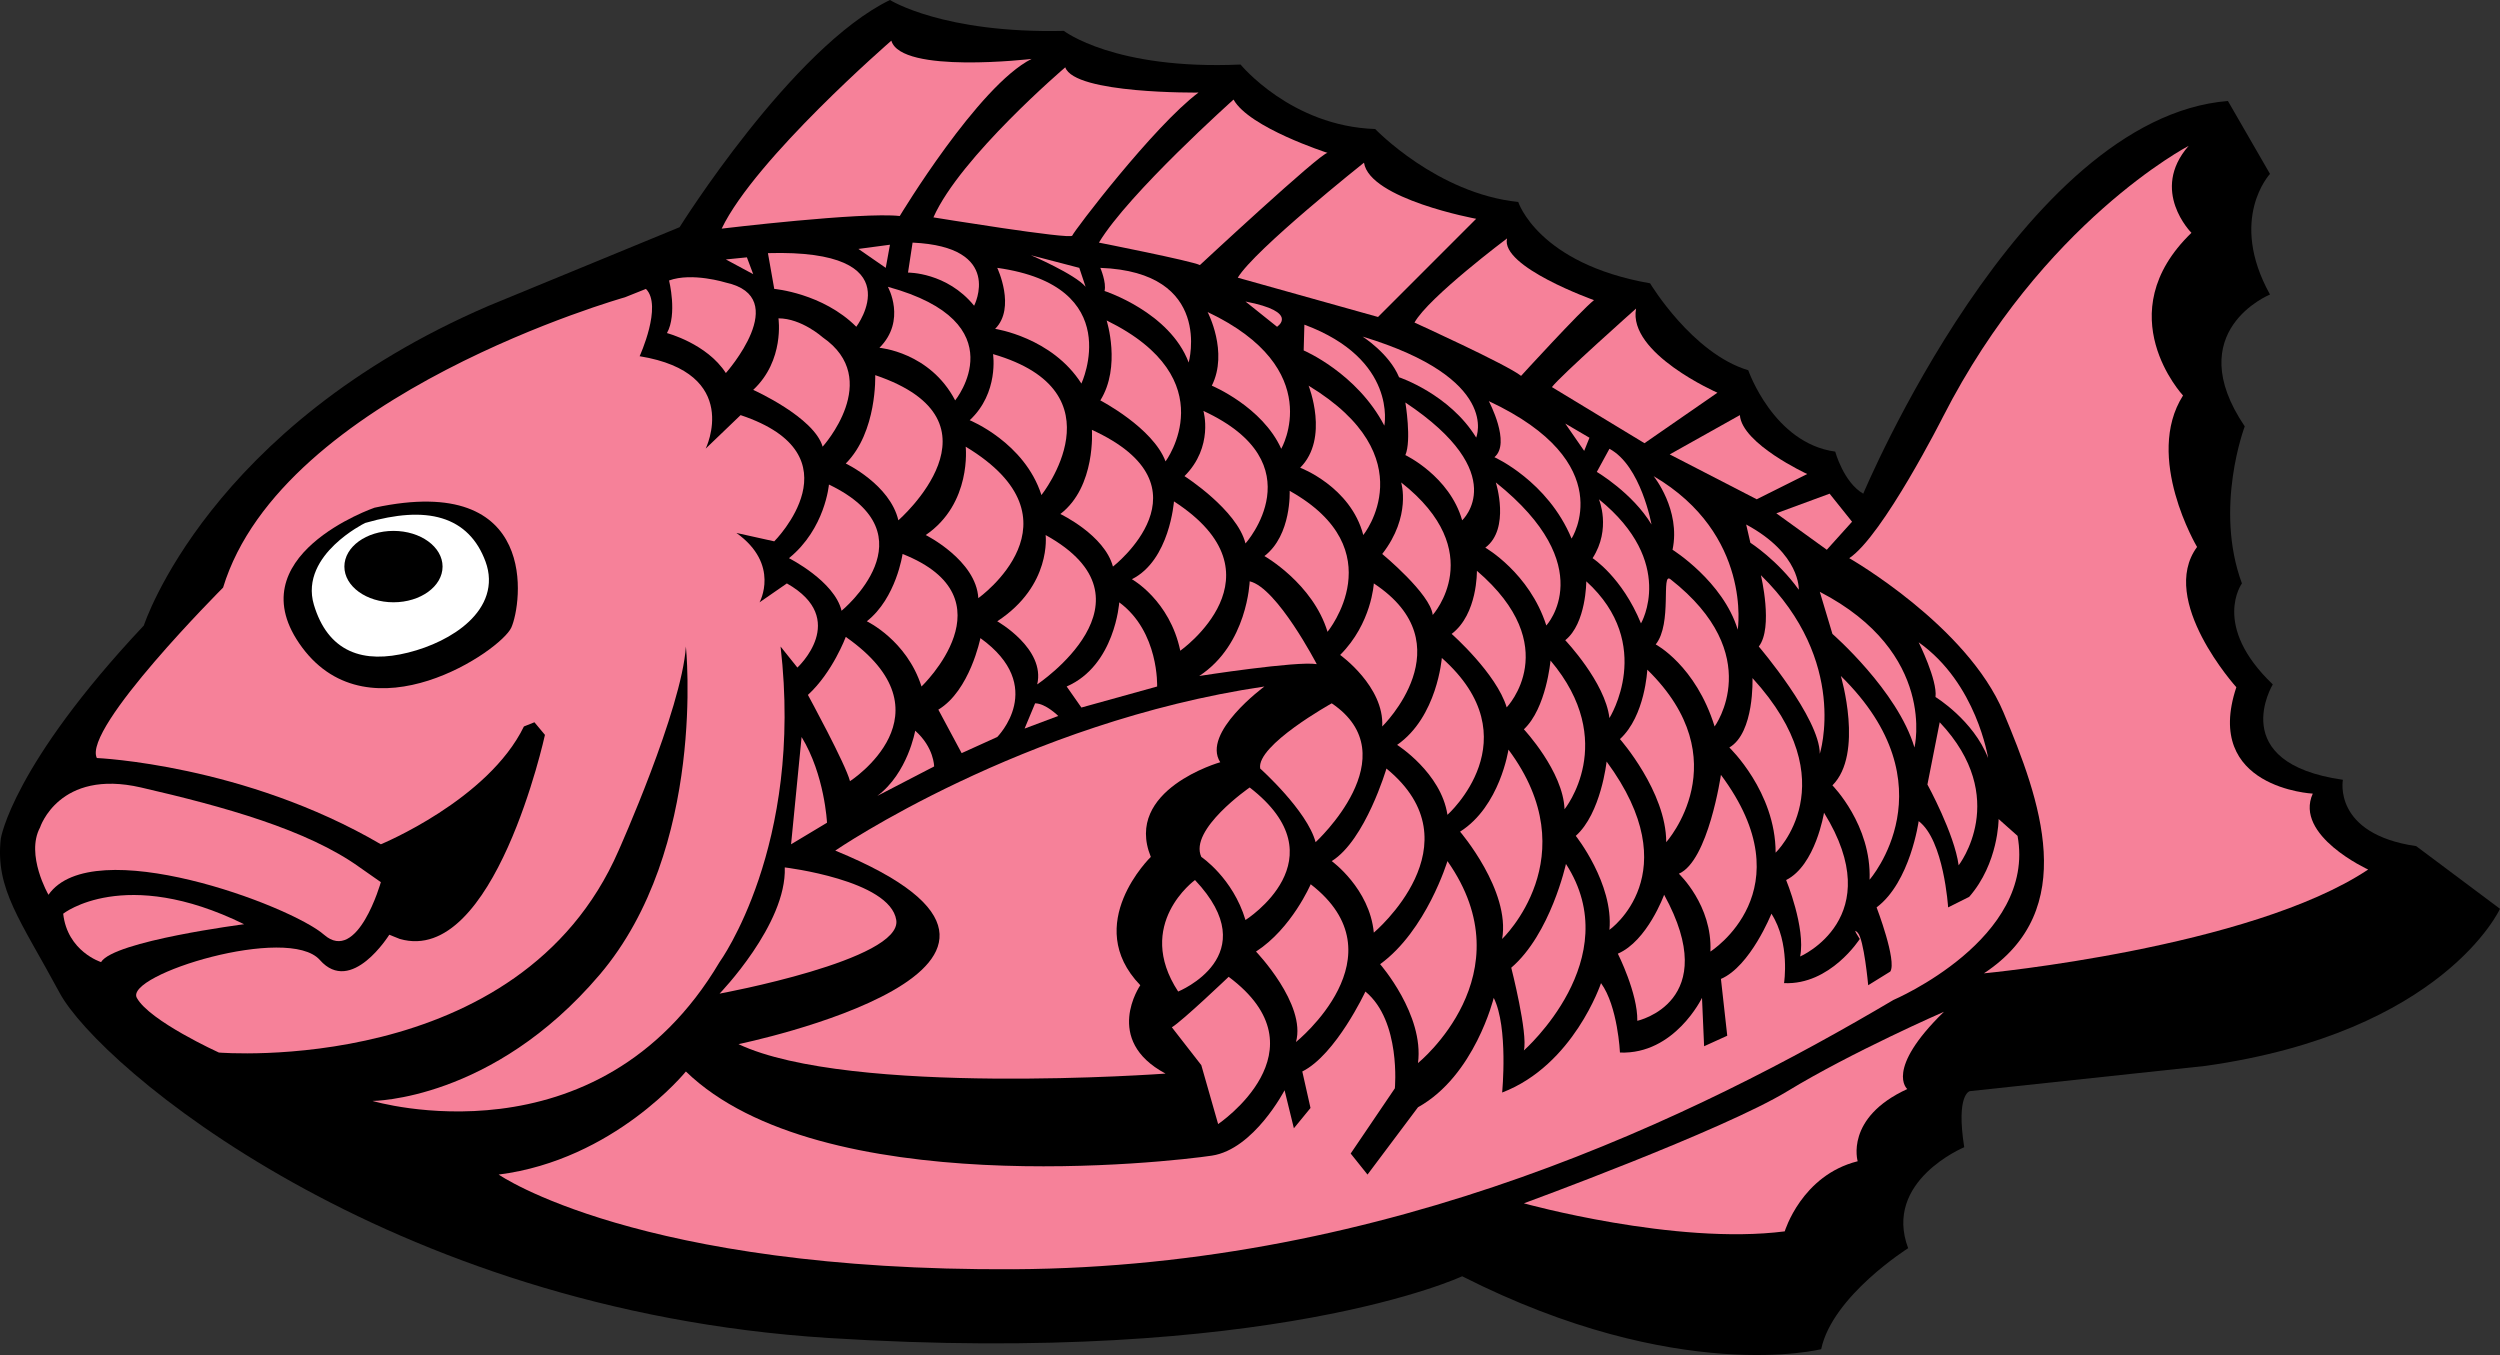
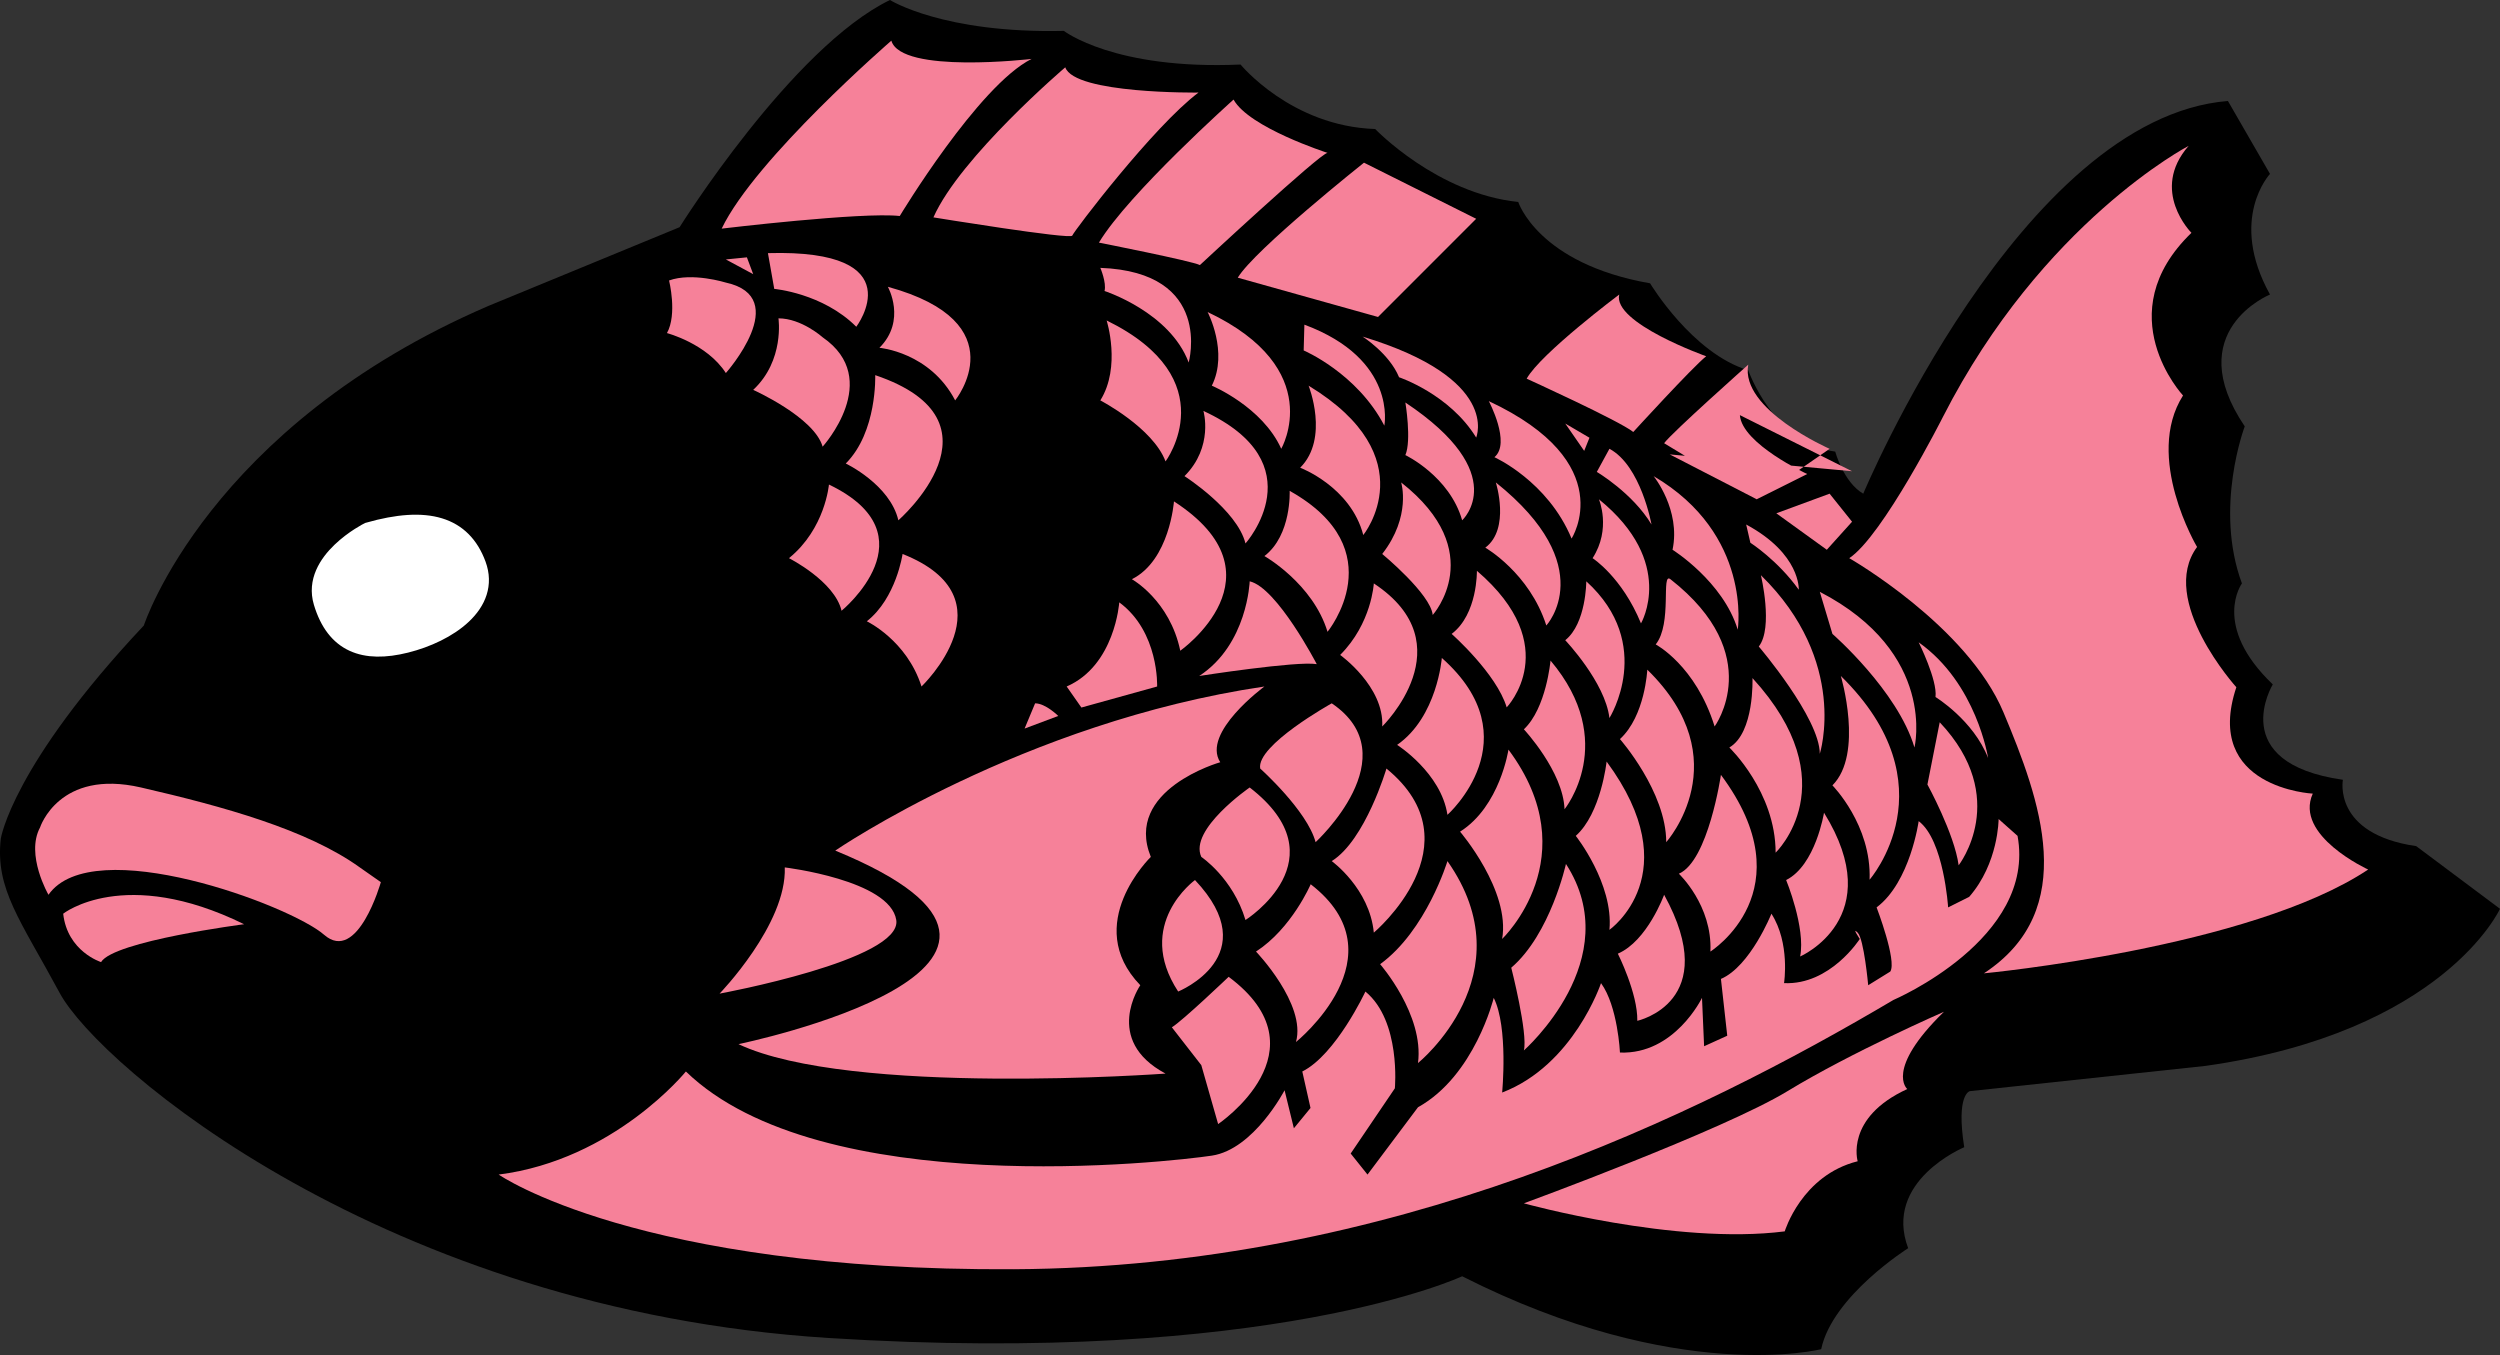
<svg xmlns="http://www.w3.org/2000/svg" width="297.093" height="161.026">
  <rect width="100%" height="100%" fill="#333333" stroke="none" />
  <path d="M.093 99.668s1.332-8.668 17-25.336c0 0 7.668-23.664 41-38L80.76 27s13.332-21.332 25-27c0 0 6.332 4 20.664 3.668 0 0 6 4.664 21 4 0 0 6 7.332 16 7.664 0 0 7.336 7.668 17 8.668 0 0 2.336 7.332 15.668 9.668 0 0 5 8.332 11.668 10.332 0 0 3 8.668 10.332 9.668 0 0 1 3.664 3.332 5 0 0 18.668-44.668 43.336-46.668l5 8.668s-5 5.332 0 14.332c0 0-10.668 4.332-3 15.668 0 0-3.668 9.664-.336 18.664 0 0-3.664 5 3.668 12 0 0-5.668 9.336 8.332 11.336 0 0-1.25 6.437 8.71 7.883 9.958 1.449 0 0 0 0l9.958 7.449s-6.668 14.668-35 18.668l-28 3s-1.668.332-.668 6.664c0 0-9.664 4-6.664 12 0 0-9 5.668-10.336 12 0 0-17 4.336-42.664-8.664 0 0-22.668 10.664-75.336 7.332-52.664-3.332-86.664-32.332-91.332-41-4.668-8.668-7.668-12.332-7-18.332" />
  <path fill="#f68199" d="M4.76 98.332s2.25-7 12-4.75 19.75 5 26 9.5l2.5 1.75s-2.75 9.75-6.75 6.25-27.5-12.25-32.75-4.75c0 0-2.75-4.75-1-8" />
  <path fill="#f68199" d="M7.51 108.582s7.25-5.75 21.5 1.25c0 0-15.5 2-17 4.5 0 0-4-1.25-4.5-5.75m72-75.25s1 4-.25 6.25c0 0 4.75 1.25 7 4.75 0 0 8-9 0-10.75 0 0-4-1.25-6.75-.25m13 4.5s.75 5-3 8.5c0 0 7.25 3.25 8.25 6.75 0 0 7.25-8 0-13 0 0-2.5-2.25-5.25-2.25m6 19.75s-.437 5.25-4.75 8.75c0 0 5.415 2.73 6.25 6.25 0 0 11-9-1.5-15m-12.25-26.75 3.25 1.75-.75-2zm5-.75.75 4.25s5.75.5 9.75 4.5c0 0 7-9.25-10.5-8.75m12.75 14.5s.25 6.75-3.5 10.5c0 0 5.25 2.5 6.25 6.75 0 0 13.5-11.75-2.75-17.25m3.25 21.25s-.75 5.25-4.25 8c0 0 4.75 2.25 6.5 7.75 0 0 11-10.5-2.25-15.75m-1.75-31.75s2.25 4-1 7.25c0 0 6 .5 9 6.25 0 0 7.5-9.25-8-13.5" />
-   <path fill="#f68199" d="M114.76 53.082s.75 6.75-4.75 10.5c0 0 6 3 6.25 7.5 0 0 13-9.25-1.5-18m-12.75-23.5 3.25 2.25.5-2.75zm6.438-.75-.543 3.563s4.606-.063 7.856 3.937c0 0 3.625-7-7.313-7.5m9.562 13.25s.727 4.606-2.773 7.856c0 0 6.524 2.644 8.524 8.894 0 0 9.75-12.25-5.75-16.75m.499-10.25s2.25 4.75-.25 7.25c0 0 6.75 1 10.25 6.5 0 0 5.415-11.582-10-13.75m4-1.5s5.25 2.25 6.5 3.75l-.75-2.25-5.75-1.5m25.5 5.5 3.75 3s2.75-1.75-3.75-3m-73.75-.5s-40.75 11.5-47.75 34.5c0 0-16.75 16.75-15 20.25 0 0 17.5.75 33.75 10.25 0 0 12.75-5.25 17-14l1.25-.5 1.25 1.5s-6 27.5-17.25 24.25l-1.25-.5s-4.5 7.25-8.25 3-23.25 1.75-21.75 4.5 9.75 6.5 9.75 6.5 35.75 3 47.5-24c0 0 7.5-16.75 8-24.25 0 0 2.5 24-10.25 39s-27 15-27 15 26.75 8 41.25-16.5c0 0 10-13.75 7.25-37.5l2 2.5s6.25-5.75-1.25-10l-3.25 2.25s2.5-4.5-2.75-8.25l4.5 1s10.25-10.25-4-15l-4.148 3.98s4.399-8.98-7.851-10.98c0 0 2.75-6 .75-8l-2.5 1" />
  <path d="M44.51 60.332s-16.687 5.75-8.593 16.625c8.094 10.875 23.594.375 24.844-2.375s3.5-18.5-16.25-14.25" />
  <path fill="#fff" d="M43.76 63.082s-7 3.5-5.5 8.5 5 6.25 10 5 10.25-4.75 8.5-9.5-6-6-13-4" />
  <path fill="none" stroke="#fff" stroke-width="2" d="M43.76 63.082s-7 3.5-5.5 8.5 5 6.25 10 5 10.25-4.75 8.5-9.5-6-6-13-4zm0 0" />
-   <path d="M46.76 71.574c3.223 0 5.833-1.898 5.833-4.242 0-2.344-2.61-4.242-5.832-4.242-3.223 0-5.836 1.898-5.836 4.242 0 2.344 2.613 4.242 5.836 4.242" />
-   <path fill="#f68199" d="M100.51 75.688s-1.562 4.207-4.5 6.894c0 0 4.5 8.25 5 10.25 0 0 12.5-8.039-.5-17.144m-5.25 11.894-1.25 12.75 4.27-2.562s-.27-5.688-3.02-10.188m21.25-11.75s-1.25 6.25-5 8.5l2.77 5.168 4.23-1.918s6-6-2-11.75m-7.75 11s-.874 5.043-4.5 7.75l6.75-3.5s0-2.25-2.25-4.25m15.5-23.25s.75 6-5.75 10.25c0 0 5.75 3.25 4.75 7.5 0 0 15-10 1-17.75m5.5-12.5s.5 6.75-3.75 10c0 0 5.25 2.5 6.25 6.25 0 0 12.25-9.5-2.5-16.25" />
  <path fill="#f68199" d="M133.01 71.582s-.5 7.5-6.25 10l1.75 2.5 9-2.5s.25-6.5-4.5-10m-10 12-1.25 3 4-1.5s-1.5-1.5-2.75-1.5m8.5-45.5s1.75 5.5-.75 9.5c0 0 6.25 3.25 7.75 7.25 0 0 7.25-9.75-7-16.75m8 21.5s-.5 7-5 9.25c0 0 4.5 2.5 5.75 8.5 0 0 12.75-9-.75-17.75m-8.75-27.75s.75 1.75.5 2.75c0 0 7.75 2.5 10 8.5 0 0 3-10.75-10.5-11.25m12.25 17s1.25 4.25-2.25 7.75c0 0 6.25 4 7.25 8 0 0 8.5-9.5-5-15.75" />
  <path fill="#f68199" d="M148.51 69.082s-.25 7.5-6 11.25c0 0 11.626-1.812 13.97-1.406 0 0-4.72-9.094-7.97-9.844m4.75-10.75s.25 5.25-3 7.75c0 0 5.75 3.25 7.5 9 0 0 8-9.75-4.5-16.75m-9.75-21.25s2.5 4.75.5 8.75c0 0 6 2.5 8.25 7.5 0 0 5.5-9.5-8.75-16.25m12 8.75s2.5 6.25-1 9.75c0 0 6 2.25 7.5 8 0 0 7.5-9.25-6.5-17.75m-.5-7.25-.085 3.063s6.336 2.687 9.586 8.937c0 0 1.582-7.875-9.5-12m-55.751 62.5s22.25-15.25 51-19.5c0 0-7.5 5.5-5.25 9 0 0-11.5 3.25-8.25 11.25 0 0-8.25 8-1.25 15.25 0 0-4.5 6.5 3 10.5 0 0-37.5 2.75-50.75-3.5 0 0 45-9.25 11.5-23m59-17.5s-9 5-8.5 7.75c0 0 5.583 5 6.583 8.75 0 0 11.168-10.25 1.918-16.5" />
  <path fill="#f68199" d="M148.51 93.582s-7.25 5-5.75 8.25c0 0 3.75 2.5 5.25 7.5 0 0 11.5-7.25.5-15.75m-6.5 11s-7.25 5.25-2 13.25c0 0 10.5-4.25 2-13.25m4 11.5s-5.5 5.25-6.75 6l3.5 4.5 2 7s13-8.75 1.25-17.5m9.75-11s-2.25 5.25-6.5 8c0 0 6 6.25 4.75 10.75 0 0 12.75-10.25 1.75-18.75m9-13.75s-2.5 8.5-6.5 11c0 0 4.5 3.25 5 8.5 0 0 12.5-10.5 1.5-19.5m-1.5-22s-.25 4.75-4 8.5c0 0 5.25 3.75 5 8.5 0 0 10-9.75-1-17m3.25-12s1.25 4-2.25 8.5c0 0 5.75 4.75 6 7.25 0 0 6.75-7.5-3.75-15.75m4.833 20.856s-.543 7.019-5.313 10.332c0 0 5.23 3.312 5.98 8.312 0 0 10.165-9.039-.667-18.644m.667 24.144s-2.5 8.25-8 12.25c0 0 5.25 6 4.5 11.75 0 0 13-10.5 3.5-24m7.25-13.25s-1 6.75-5.75 9.75c0 0 6 7 5 12.75 0 0 10.25-9.75.75-22.5m-3.75-21.25s.102 5.148-3 7.5c0 0 5.333 4.711 6.54 8.73 0 0 6.96-7.23-3.54-16.23m-8.5-20s.75 4.5 0 6.25c0 0 5.25 2.5 6.75 7.75 0 0 6-5.5-6.75-14m10.75 9.5s1.75 5.5-1.25 7.75c0 0 5.25 3 7.25 9.25 0 0 6.5-7-6-17M161.925 40s3.168 2 4.336 4.832c0 0 6 2 9.164 7.168 0 0 3-7-13.5-12m15 7.668s2.668 5 .668 6.664c0 0 6.332 2.836 9.168 9.668 0 0 5.832-9-9.836-16.332M184.26 78.5s-.5 5.668-3.167 8.168c0 0 4.668 5 4.832 9.5 0 0 6.5-8-1.664-17.668m1.832 24.168S184.26 111 179.593 115c0 0 2 7.832 1.5 9.832 0 0 12.332-10.832 5-22.164m4.832-12.168s-.664 6.168-3.664 8.832c0 0 4.5 5.668 4 11.168 0 0 9.5-6.668-.336-20m-.915-31.168s1.5 3.5-.75 7c0 0 3.5 2.25 5.75 7.75 0 0 4.25-7.25-5-14.75m-1.5 9.75s0 5-2.5 7c0 0 4.75 5 5.25 9.25 0 0 5.5-8.75-2.75-16.25m7.25 10.5s-.25 5.5-3.25 8.25c0 0 5.5 6.25 5.5 12.25 0 0 8.75-9.75-2.25-20.5m2 26.75s-2 5.5-5.5 7c0 0 2.376 4.711 2.313 7.98 0 0 10.188-2.23 3.188-14.98m-11.751-56 2.25 3.25.626-1.562zm5.25 3-1.5 2.75s4.25 2.5 6.5 6.25c0 0-1.25-7-5-9m7.25 15.5c-1.148-.898.25 5.25-1.75 7.75 0 0 4.75 2.5 7 9.75 0 0 6.25-8.5-5.25-17.5m6 23.25s-1.5 10.25-5 11.75c0 0 4 3.75 3.75 9.25 0 0 11.5-7.25 1.25-21m3.75-11.5s.25 6.5-2.75 8.25c0 0 5.5 5.25 5.5 12.5 0 0 8.665-8.27-2.75-20.75m-11.75-24s3.25 4 2.25 8.75c0 0 6 3.75 7.75 9.5 0 0 1.75-11.344-10-18.25m12.75 11.773s1.5 6.227-.25 8.477c0 0 7.25 8.5 7.25 12.75 0 0 3.5-10.957-7-21.227m7.5 28.227s-1 6.25-4.5 8c0 0 2.333 5.668 1.665 9.086 0 0 10.586-4.586 2.836-17.086m1.999-16.25s2.75 9.25-1 13c0 0 4.665 4.711 4.415 11.211 0 0 9.836-11.211-3.414-24.211m-11.251-18 .5 2.168s3.25 2.082 5.75 5.582c0 0 .25-4.25-6.25-7.75m8.75 8 1.5 5s7.75 6.75 9.75 13.5c0 0 2.75-11.25-11.25-18.5m14.25 15.5-1.46 7.398s3.21 5.852 3.71 9.602c0 0 6.25-8-2.25-17m-2.5-9.5s2.25 4.5 2 6.5c0 0 4.5 2.75 6.25 7.25 0 0-1.355-8.875-8.25-13.75m-134.75 26.75s12.5 1.5 13.25 6.25-21 8.75-21 8.75 8-8.25 7.75-15" />
-   <path fill="#f68199" d="M81.51 127.332s-8.5 10.5-22.25 12.25c0 0 16.5 11.5 61.25 11.25s81.25-18.25 104.5-32c0 0 17-7.25 14.75-19.5l-2.25-2s0 5.25-3.5 9.25l-2.5 1.25s-.5-8-3.5-10.25c0 0-1 7.25-5 10.25 0 0 2.438 6.375 1.626 7.625l-2.625 1.625s-.5-5.5-1.25-6.25.25.75.25.75-3.5 5.5-9 5.25c0 0 .75-4.75-1.5-8.25 0 0-2.5 6.25-6 7.75l.75 6.75-2.75 1.25-.25-5.75s-3.25 6.75-9.75 6.5c0 0-.25-5.5-2.25-8.25 0 0-3.25 9.75-11.75 13 0 0 .75-7.75-1-11.25 0 0-2.25 9.25-9 13l-6 8-2-2.5 5.25-7.75s.75-8-3.5-11.5c0 0-3.5 7.5-7.5 9.5l.976 4.336-1.976 2.414-1.106-4.52s-3.644 7.02-8.644 7.77-46.5 5.5-62.5-10m24.414-122.5s-16.164 14-20.164 22.336c0 0 16.664-2 21.164-1.5 0 0 9.336-15.5 15.668-18.668 0 0-15.5 1.832-16.668-2.168M126.593 8s-12.5 10.668-15.668 17.832c0 0 16.336 2.668 16.5 2.168.168-.5 9.668-13 15-17 0 0-14.727.188-15.832-3m20 3.832s-12.5 11.168-16 17c0 0 11 2.168 12 2.668 0 0 14.332-13.332 15.168-13.332 0 0-9.336-3-11.168-6.336m15.5 7.5s-13 10.336-15 13.668l16.668 4.668s8-8 11.664-11.668c0 0-12.664-2.332-13.332-6.668m17 9s-9.332 7-11 10c0 0 11 5 12.668 6.336 0 0 7-7.668 8.664-9 0 0-11.145-3.961-10.332-7.336m15.332 8.336s-9 8-10 9.332l11 6.668 8.668-6s-10.668-4.668-9.668-10m12.335 12.664L198.426 54l10.336 5.332 6-3s-7.75-3.582-8-7m10.663 9.336L211.093 61l6 4.332 3-3.332-2.668-3.332" />
+   <path fill="#f68199" d="M81.51 127.332s-8.5 10.5-22.25 12.25c0 0 16.5 11.5 61.25 11.25s81.25-18.25 104.5-32c0 0 17-7.25 14.75-19.5l-2.25-2s0 5.25-3.5 9.25l-2.5 1.25s-.5-8-3.5-10.25c0 0-1 7.25-5 10.25 0 0 2.438 6.375 1.626 7.625l-2.625 1.625s-.5-5.5-1.25-6.25.25.75.25.75-3.5 5.5-9 5.25c0 0 .75-4.75-1.5-8.25 0 0-2.5 6.25-6 7.75l.75 6.75-2.75 1.25-.25-5.75s-3.25 6.75-9.75 6.5c0 0-.25-5.5-2.25-8.25 0 0-3.25 9.75-11.75 13 0 0 .75-7.75-1-11.25 0 0-2.25 9.25-9 13l-6 8-2-2.5 5.25-7.75s.75-8-3.5-11.5c0 0-3.5 7.5-7.5 9.5l.976 4.336-1.976 2.414-1.106-4.52s-3.644 7.02-8.644 7.77-46.5 5.5-62.5-10m24.414-122.5s-16.164 14-20.164 22.336c0 0 16.664-2 21.164-1.5 0 0 9.336-15.5 15.668-18.668 0 0-15.5 1.832-16.668-2.168M126.593 8s-12.5 10.668-15.668 17.832c0 0 16.336 2.668 16.5 2.168.168-.5 9.668-13 15-17 0 0-14.727.188-15.832-3m20 3.832s-12.5 11.168-16 17c0 0 11 2.168 12 2.668 0 0 14.332-13.332 15.168-13.332 0 0-9.336-3-11.168-6.336m15.5 7.5s-13 10.336-15 13.668l16.668 4.668s8-8 11.664-11.668m17 9s-9.332 7-11 10c0 0 11 5 12.668 6.336 0 0 7-7.668 8.664-9 0 0-11.145-3.961-10.332-7.336m15.332 8.336s-9 8-10 9.332l11 6.668 8.668-6s-10.668-4.668-9.668-10m12.335 12.664L198.426 54l10.336 5.332 6-3s-7.75-3.582-8-7m10.663 9.336L211.093 61l6 4.332 3-3.332-2.668-3.332" />
  <path fill="#f68199" d="M260.093 17.332s-17.375 9.043-29.188 32.188c0 0-7.144 14.148-11.144 16.812 0 0 14 8 18.332 18.336 4.332 10.332 9.168 23.457-2.332 31 0 0 31.664-3 45.664-12.336 0 0-8.832-4.039-6.582-9.02 0 0-13.082-.644-9.082-12.644 0 0-9.336-10.336-4.668-16.668 0 0-6.332-10.668-1.668-18 0 0-9-9.668 1-19.332 0 0-5-5-.332-10.336M231.01 120.238s-10.917 4.762-18.585 9.43C204.76 134.332 181.093 143 181.093 143s18 5 31 3.332c0 0 2-6.664 8.668-8.332 0 0-1.543-5.168 5.894-8.582 0 0-2.73-2.273 4.356-9.18" />
</svg>